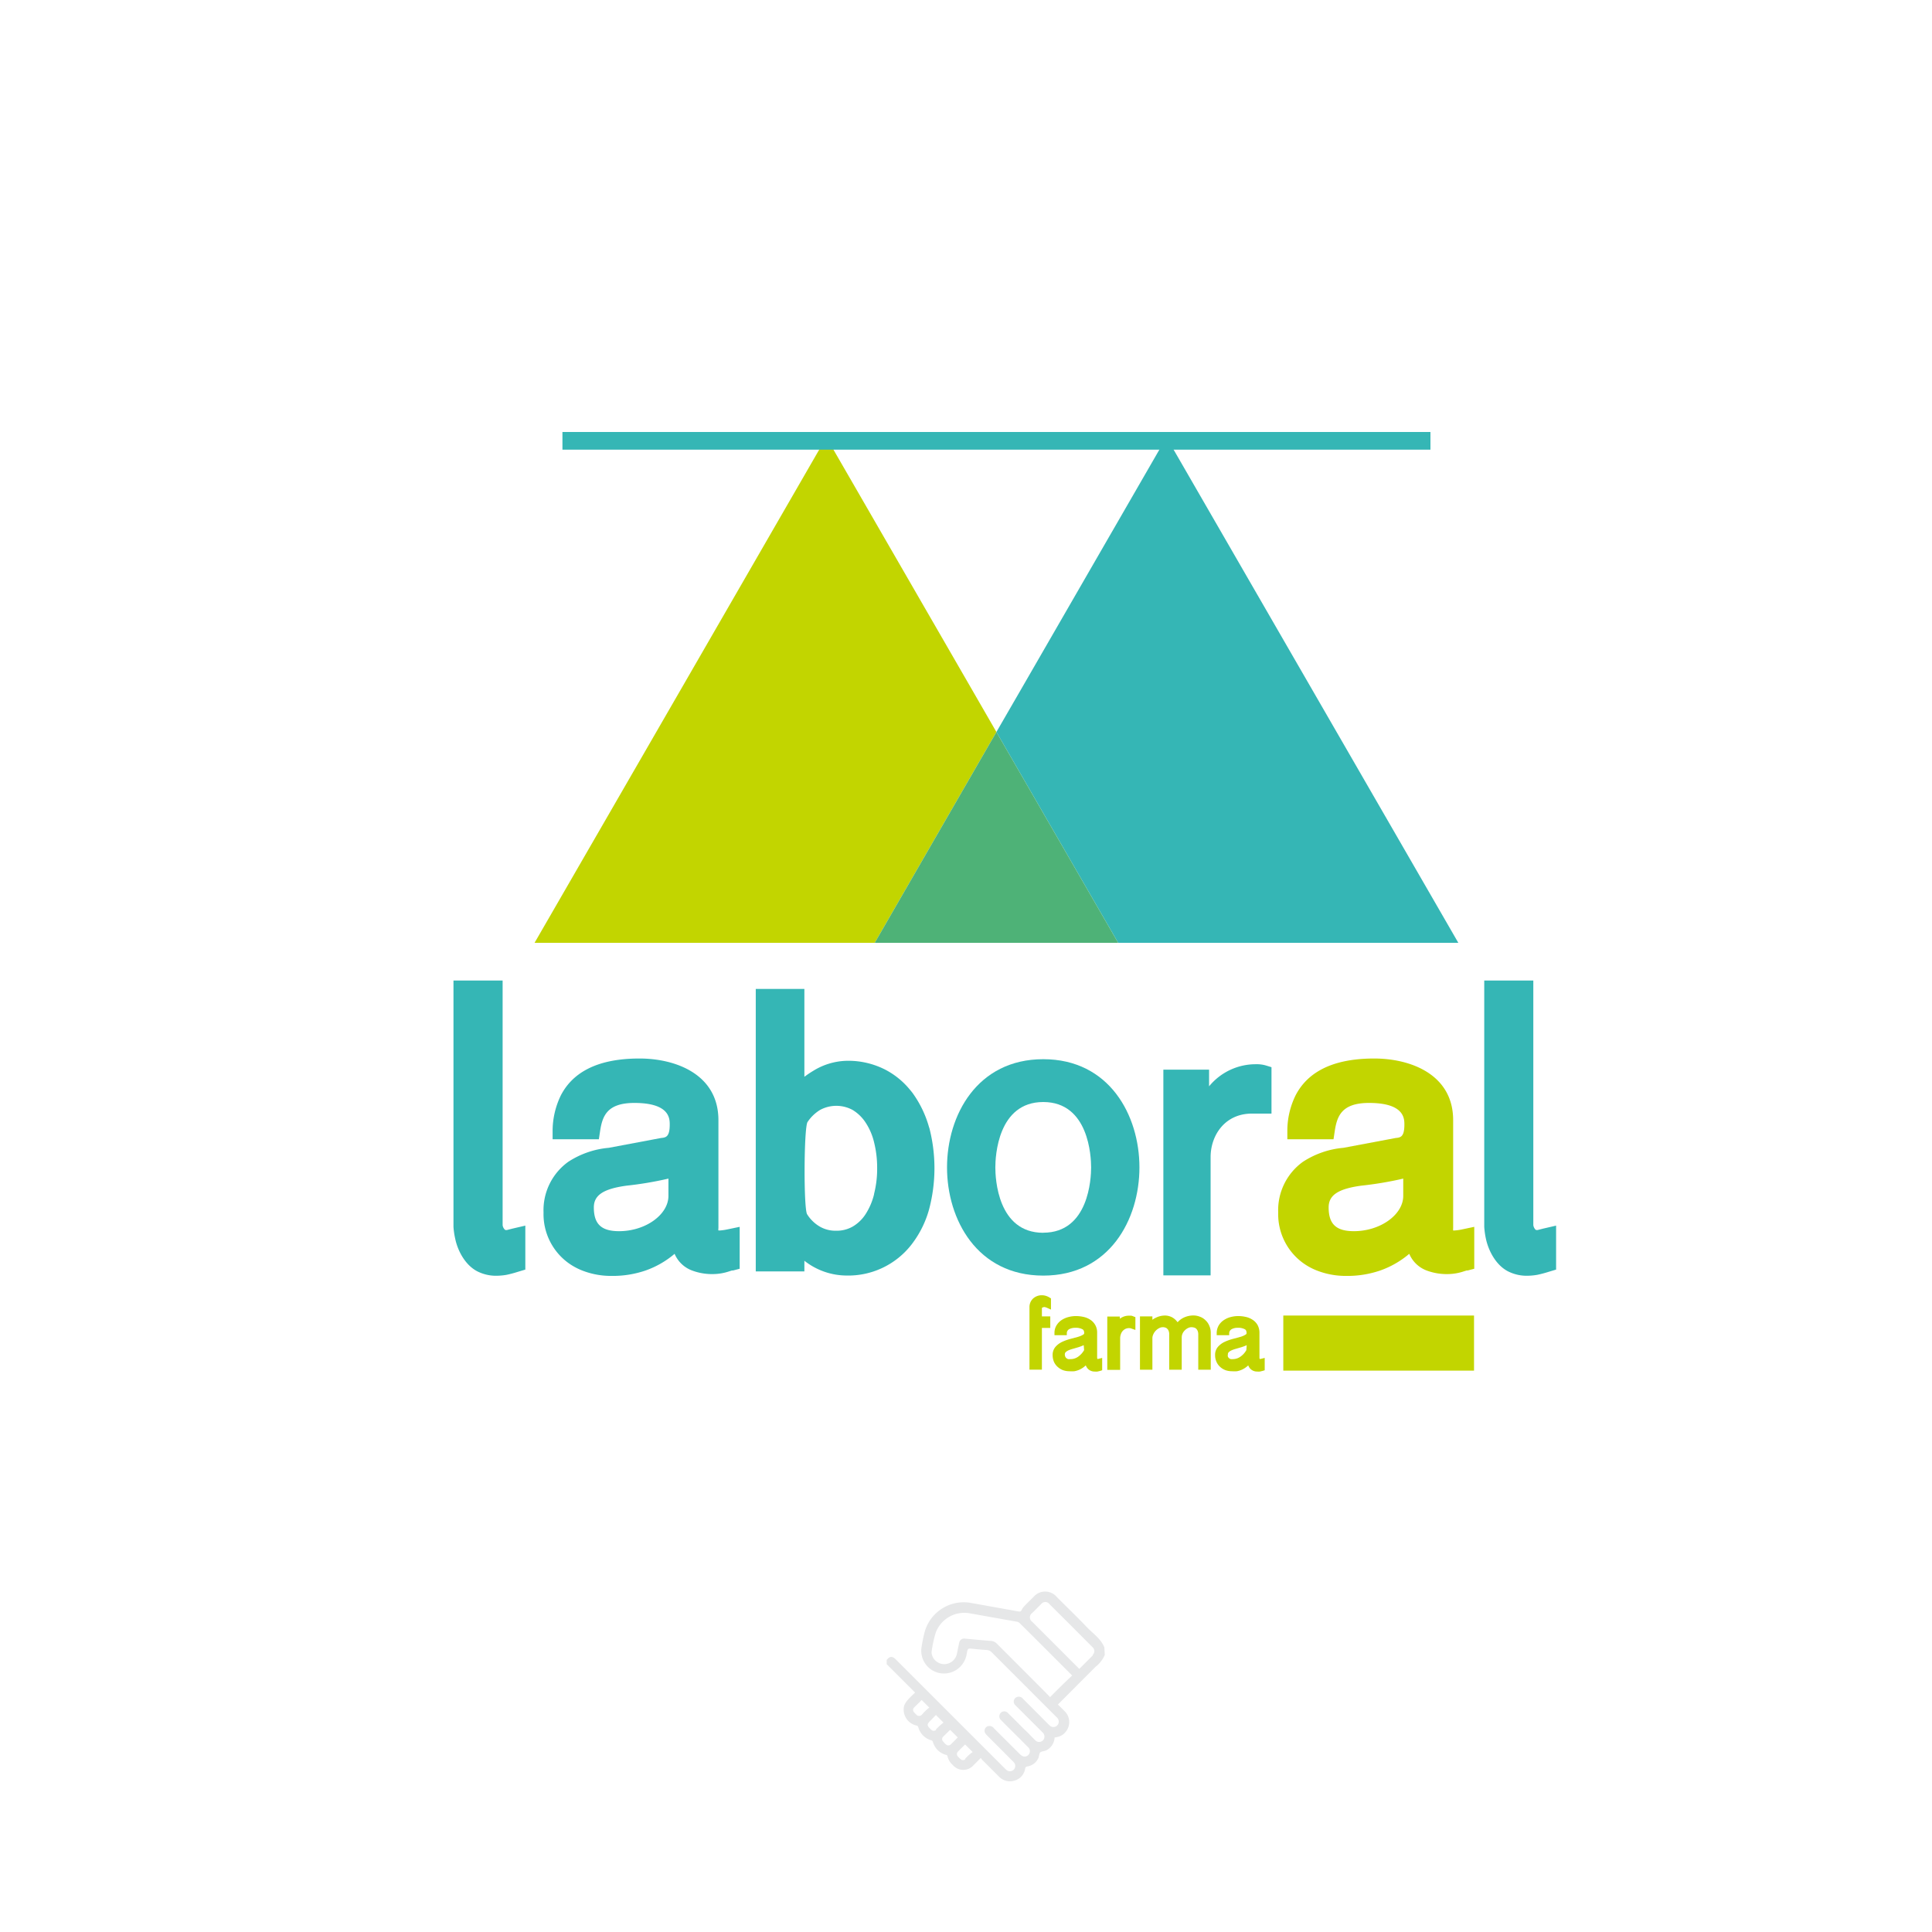
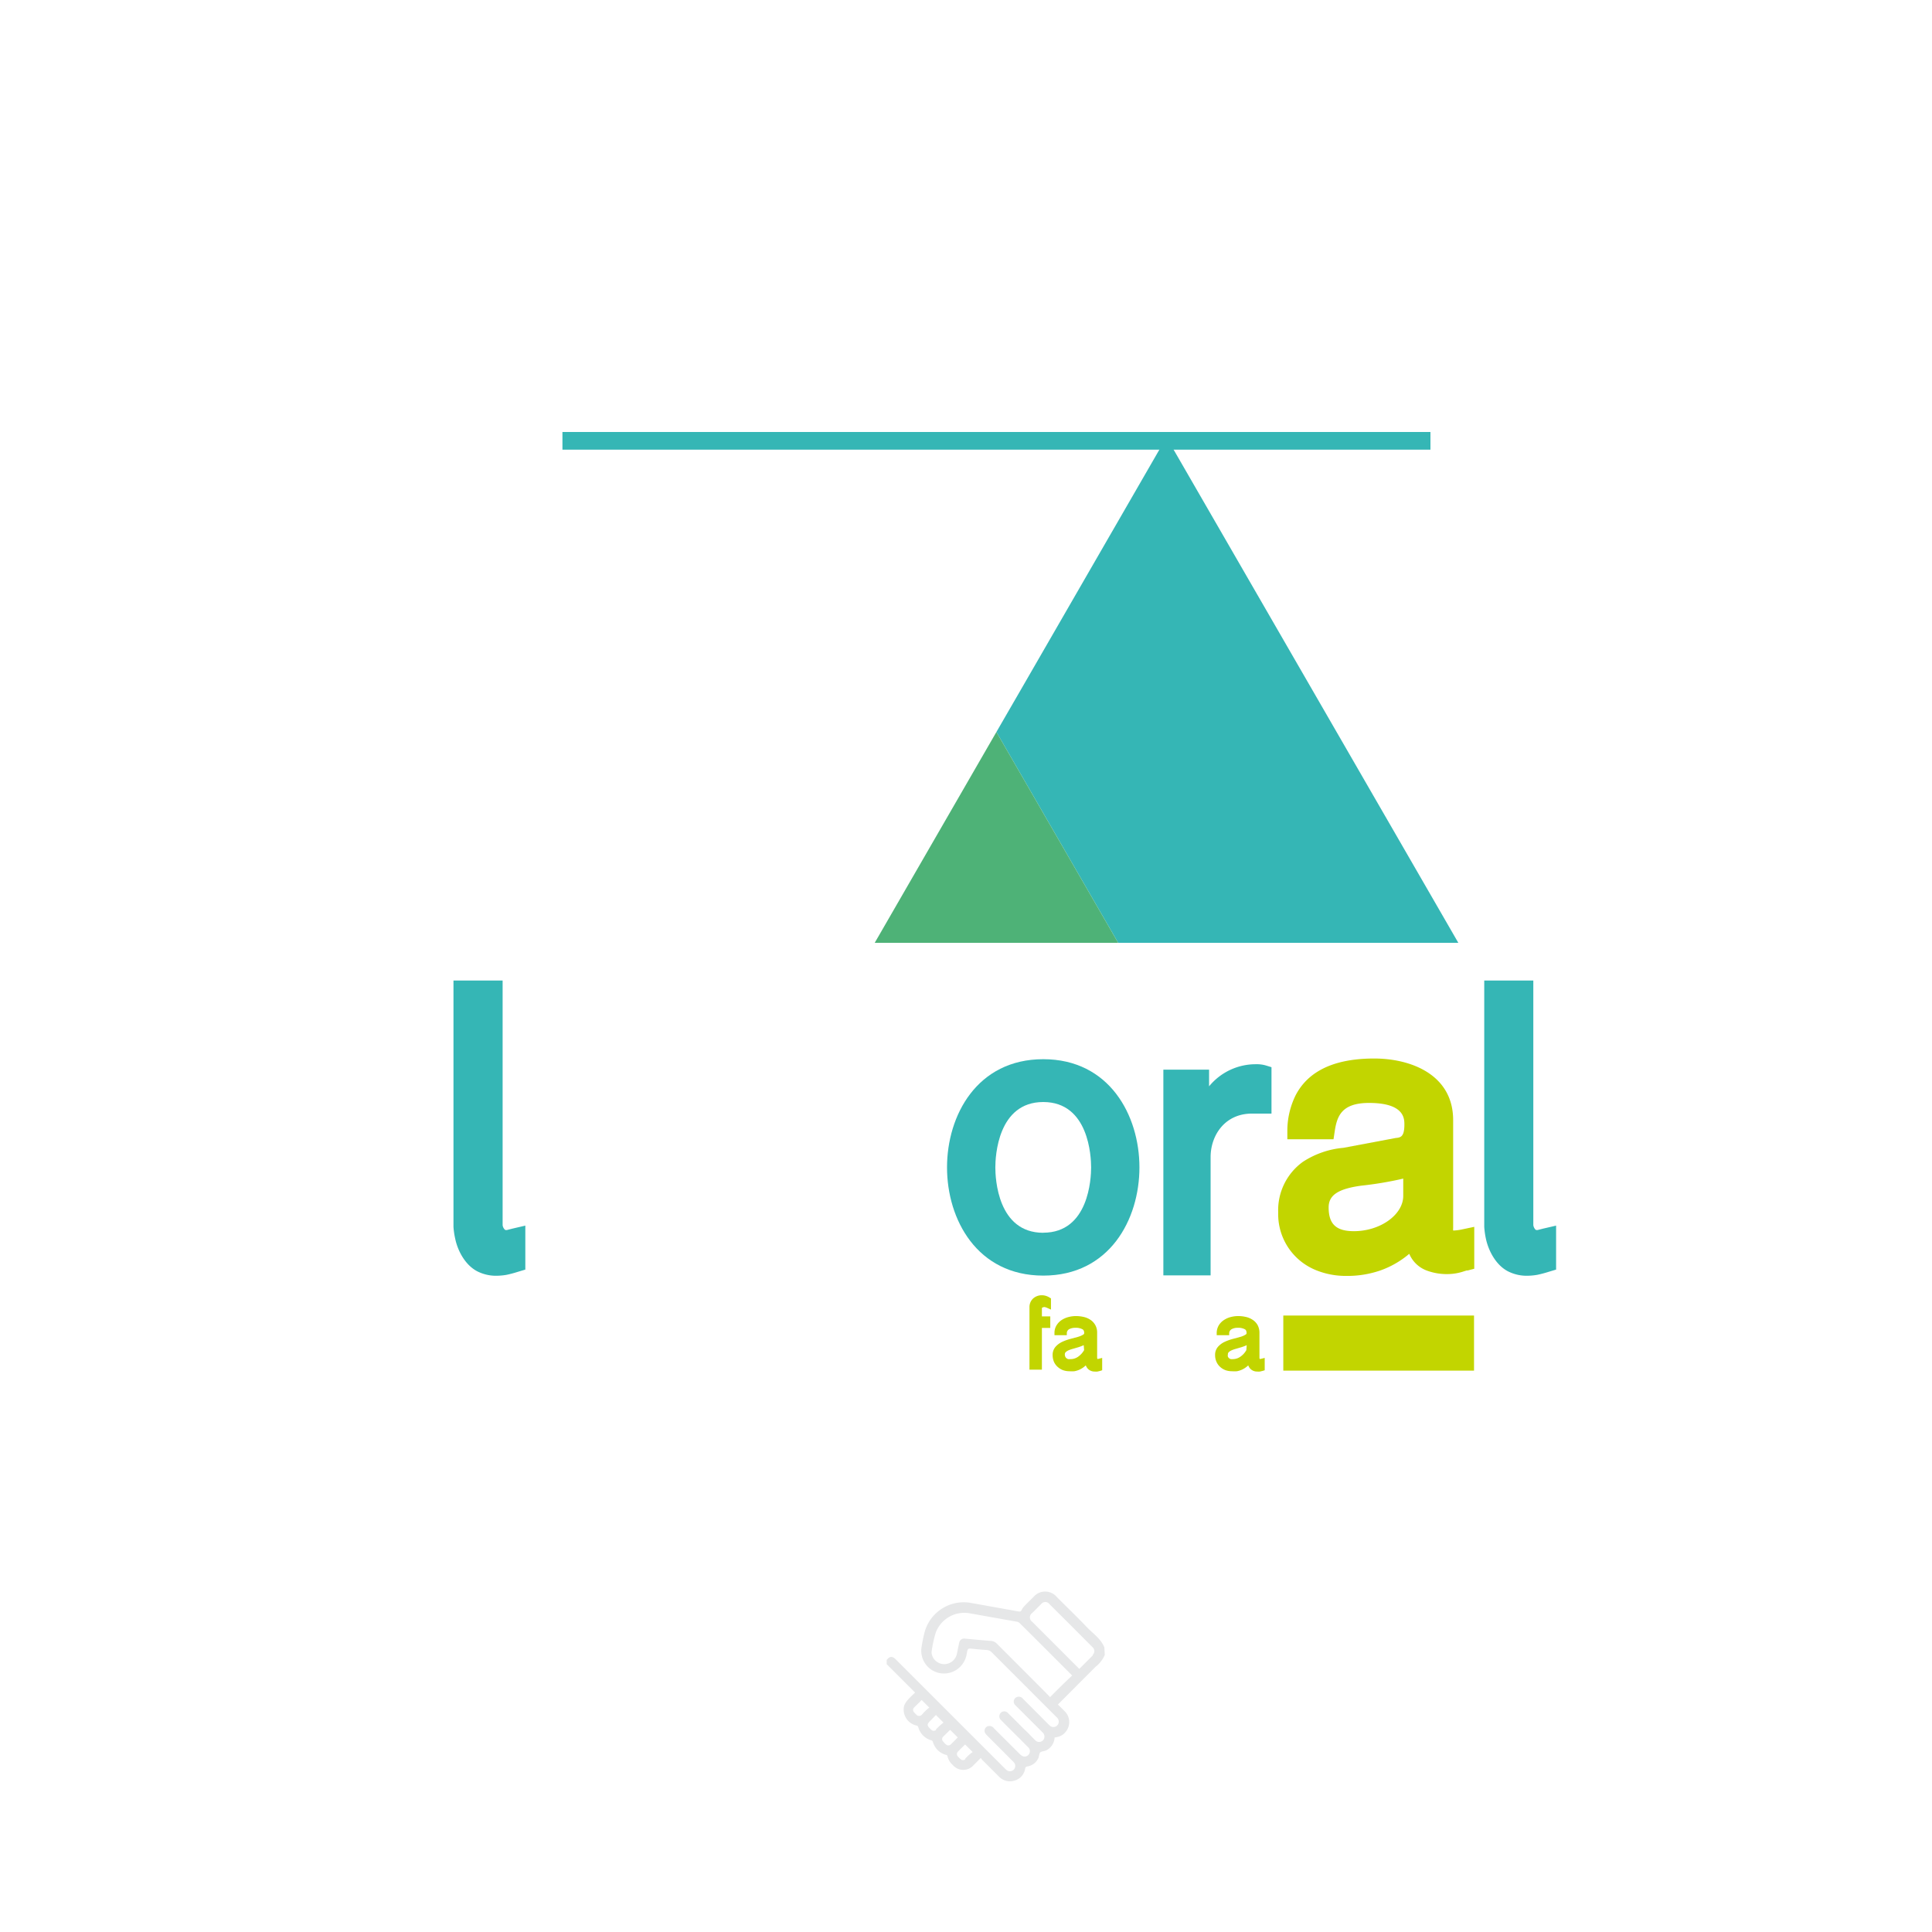
<svg xmlns="http://www.w3.org/2000/svg" viewBox="0 0 253.54 253.54">
  <defs>
    <style>.cls-1{fill:#fff;}.cls-2{fill:#c2d500;}.cls-3{fill:#35b6b5;}.cls-4{fill:#4eb277;}.cls-5{fill:#e6e7e8;}</style>
  </defs>
  <title>ico_Recurso 36</title>
  <g id="Capa_2" data-name="Capa 2">
    <g id="xl_1366x768" data-name="xl @ 1366x768">
      <g id="Capa_82" data-name="Capa 82">
        <rect class="cls-1" width="253.54" height="253.54" />
        <path class="cls-2" d="M192,161.31a7.27,7.27,0,0,1-1.13.17h-.17a1.71,1.71,0,0,1,0-.3V147c0-6-5.58-8.09-10.36-8.09-6,0-8.92,2.15-10.31,4.82a10.56,10.56,0,0,0-1.09,4.56l0,1.22H175l.15-1c.3-2,.87-3.77,4.51-3.77,4.64,0,4.64,2.06,4.64,2.84,0,1.65-.53,1.7-1.14,1.76l-6.86,1.29a11.55,11.55,0,0,0-5.32,1.84,7.82,7.82,0,0,0-3.24,6.65,7.92,7.92,0,0,0,3.24,6.61,8.1,8.1,0,0,0,1.83,1,10.38,10.38,0,0,0,3.87.71,13.27,13.27,0,0,0,4.45-.71,12.06,12.06,0,0,0,3.81-2.19,4,4,0,0,0,2.28,2.19,7.56,7.56,0,0,0,2.8.47,6.91,6.91,0,0,0,2.12-.37l.32-.1.14,0,.87-.23V161Zm-7.85-4.37c0,2.46-3,4.63-6.48,4.63-2.32,0-3.31-.93-3.31-3.12,0-1.6,1.23-2.43,4.26-2.85a46.19,46.19,0,0,0,5.53-.93Z" />
-         <path class="cls-3" d="M95.58,161.31a7.6,7.6,0,0,1-1.14.17.54.54,0,0,0-.16,0,.78.78,0,0,1,0-.3V147c0-6-5.58-8.09-10.36-8.09-6,0-8.92,2.15-10.31,4.82a10.71,10.71,0,0,0-1.09,4.56l0,1.22h6.07l.15-1c.3-2,.87-3.77,4.51-3.77,4.64,0,4.64,2.06,4.64,2.84,0,1.65-.53,1.7-1.14,1.76l-6.86,1.29a11.55,11.55,0,0,0-5.32,1.84,7.82,7.82,0,0,0-3.24,6.65,7.92,7.92,0,0,0,3.24,6.61,8.32,8.32,0,0,0,1.83,1,10.38,10.38,0,0,0,3.87.71,13.27,13.27,0,0,0,4.45-.71,12,12,0,0,0,3.81-2.19,4,4,0,0,0,2.29,2.19,7.47,7.47,0,0,0,2.79.47,6.86,6.86,0,0,0,2.12-.37l.32-.1.14,0,.88-.23V161Zm-7.86-4.37c0,2.46-3,4.63-6.48,4.63-2.32,0-3.31-.93-3.31-3.12,0-1.6,1.24-2.43,4.27-2.85a45.92,45.92,0,0,0,5.52-.93Z" />
-         <path class="cls-3" d="M121.94,148a14.17,14.17,0,0,0-2.12-4.48c-.12-.17-.25-.33-.38-.48a10.36,10.36,0,0,0-3.25-2.66,10.65,10.65,0,0,0-5.07-1.17,8.71,8.71,0,0,0-4.4,1.32,13.05,13.05,0,0,0-1.16.78V129.78H99.18v37.07h6.38v-1.4a9,9,0,0,0,5.46,1.94,10.51,10.51,0,0,0,8.64-4.12l.09-.12a13.29,13.29,0,0,0,2.19-4.5,21.09,21.09,0,0,0,0-10.7Zm-7.23,8.71a8.59,8.59,0,0,1-1.12,2.63,5.08,5.08,0,0,1-1.68,1.62,4.23,4.23,0,0,1-2.2.55,4.11,4.11,0,0,1-2.14-.55,4.87,4.87,0,0,1-1.65-1.61c-.47-.74-.43-11.41.06-12.11a5.24,5.24,0,0,1,1.64-1.58,4.49,4.49,0,0,1,4.27,0,5.35,5.35,0,0,1,1.7,1.65,8.08,8.08,0,0,1,1.12,2.61,13.64,13.64,0,0,1,.4,3.39A13.28,13.28,0,0,1,114.71,156.66Z" />
        <path class="cls-3" d="M202.48,161.24l-.7.18-.16,0s-.08,0-.19-.14a1.08,1.08,0,0,1-.21-.5V128.68h-6.44V161a10.76,10.76,0,0,0,.22,1.57c.34,1.59,1.39,3.69,3.25,4.43a5.37,5.37,0,0,0,2,.42,8.21,8.21,0,0,0,1.48-.12,15.22,15.22,0,0,0,1.48-.39l1-.3v-5.77Z" />
        <path class="cls-3" d="M67.22,161.24l-.7.18-.17,0s-.07,0-.18-.14a1,1,0,0,1-.21-.5V128.68H59.51V161a10.11,10.11,0,0,0,.23,1.57c.33,1.59,1.39,3.69,3.25,4.43a5.37,5.37,0,0,0,2,.42,8.37,8.37,0,0,0,1.48-.12,15.13,15.13,0,0,0,1.47-.39l1-.3v-5.77Z" />
        <path class="cls-3" d="M136.91,139c-8.68,0-12.63,7.36-12.63,14.2s3.95,14.2,12.63,14.2,12.62-7.36,12.62-14.2S145.58,139,136.91,139Zm0,22.78c-6,0-6.29-7.15-6.29-8.58s.31-8.58,6.29-8.58,6.28,7.15,6.28,8.58S142.89,161.77,136.91,161.77Z" />
        <path class="cls-3" d="M166.18,139.84a4.33,4.33,0,0,0-1.37-.18,7.91,7.91,0,0,0-6.14,2.9v-2.19h-6v27h6.2V151.85c0-2.84,1.86-5.71,5.42-5.71h2.57v-6.09Z" />
        <rect class="cls-2" x="168.41" y="172.64" width="25.03" height="7.23" />
        <path class="cls-2" d="M165.34,178.35h0s0,0,0,0a.25.25,0,0,1-.06-.16v-3.31a2.13,2.13,0,0,0-.25-1,2,2,0,0,0-.66-.69,2.62,2.62,0,0,0-.89-.37,4.46,4.46,0,0,0-1-.11,3.85,3.85,0,0,0-.94.12,2.82,2.82,0,0,0-.87.37,2.22,2.22,0,0,0-.68.65,2,2,0,0,0-.32,1v.37h1.64l0-.3a.64.64,0,0,1,.32-.49,1.59,1.59,0,0,1,.79-.18,1.81,1.81,0,0,1,.94.19c.11.06.23.18.23.5,0,.06,0,.13-.14.21a2.64,2.64,0,0,1-.67.29l-1,.27a6.62,6.62,0,0,0-1.06.38,2.69,2.69,0,0,0-.87.64,1.59,1.59,0,0,0-.39,1.1,2.1,2.1,0,0,0,.18.88,1.91,1.91,0,0,0,.48.67,2.17,2.17,0,0,0,.7.43,2.61,2.61,0,0,0,.85.14,4.73,4.73,0,0,0,.65,0,2.88,2.88,0,0,0,.67-.21,3.06,3.06,0,0,0,.65-.41l.17-.15a1.4,1.4,0,0,0,.23.4,1.21,1.21,0,0,0,.93.41,2.17,2.17,0,0,0,.38,0l.37-.09.25-.08V178.2l-.44.11Zm-1.78-1.17a2.58,2.58,0,0,1-.81.88,1.71,1.71,0,0,1-.94.3,1.54,1.54,0,0,1-.3,0,.94.94,0,0,1-.22-.12.65.65,0,0,1-.15-.2.69.69,0,0,1,0-.31.36.36,0,0,1,.09-.26,1.27,1.27,0,0,1,.36-.25,3.67,3.67,0,0,1,.59-.21l.72-.21a6.55,6.55,0,0,0,.71-.27h0Z" />
-         <path class="cls-2" d="M158.22,173.28a2,2,0,0,0-.74-.48,2.32,2.32,0,0,0-.92-.17,3,3,0,0,0-1.25.3,2.56,2.56,0,0,0-.77.59,2.37,2.37,0,0,0-.61-.58,2,2,0,0,0-1.07-.3,2.69,2.69,0,0,0-1.18.29,2.33,2.33,0,0,0-.45.27v-.45H149.6v7h1.63v-4.16a1.23,1.23,0,0,1,.11-.46,1.57,1.57,0,0,1,.3-.47,1.64,1.64,0,0,1,.47-.36,1,1,0,0,1,.51-.13.86.86,0,0,1,.3.05.49.49,0,0,1,.24.14.71.71,0,0,1,.2.29,1.24,1.24,0,0,1,.08.51v4.59h1.64v-4.22a1.29,1.29,0,0,1,.11-.53,1.35,1.35,0,0,1,.31-.43,1.52,1.52,0,0,1,.43-.3,1,1,0,0,1,.44-.1,1.4,1.4,0,0,1,.34.05.66.66,0,0,1,.26.14.93.93,0,0,1,.2.29,1.24,1.24,0,0,1,.08.51v4.59h1.64v-4.85a2.18,2.18,0,0,0-.18-.89A2,2,0,0,0,158.22,173.28Z" />
        <path class="cls-2" d="M137.26,170.06a1.72,1.72,0,0,0-.48-.08,1.69,1.69,0,0,0-1.23.45,1.54,1.54,0,0,0-.45,1.13v8.18h1.63v-5.47h1.1v-1.52h-1.1v-1c0-.11,0-.13.05-.14a.52.52,0,0,1,.31-.08,1.28,1.28,0,0,1,.34.11l.49.22v-1.47l-.17-.1A2,2,0,0,0,137.26,170.06Z" />
        <path class="cls-2" d="M144.05,178.35h0s0,0,0,0a.21.21,0,0,1-.07-.16v-3.31a2,2,0,0,0-.25-1,2,2,0,0,0-.65-.69,2.62,2.62,0,0,0-.89-.37,4.6,4.6,0,0,0-1-.11,3.85,3.85,0,0,0-.94.12,3,3,0,0,0-.88.37,2.19,2.19,0,0,0-.67.65,1.9,1.9,0,0,0-.32,1l0,.37H140l0-.3a.61.61,0,0,1,.31-.49,1.66,1.66,0,0,1,.8-.18,1.81,1.81,0,0,1,.94.19c.11.06.23.18.23.5,0,.06,0,.13-.14.21a2.72,2.72,0,0,1-.68.29l-1,.27a6.29,6.29,0,0,0-1.06.38,2.69,2.69,0,0,0-.87.64,1.59,1.59,0,0,0-.39,1.1,2.26,2.26,0,0,0,.17.88,1.94,1.94,0,0,0,.49.67,2.17,2.17,0,0,0,.7.43,2.55,2.55,0,0,0,.84.14,4.54,4.54,0,0,0,.65,0,3,3,0,0,0,.68-.21,3.06,3.06,0,0,0,.65-.41l.17-.15a1.4,1.4,0,0,0,.23.4,1.21,1.21,0,0,0,.93.41,2.17,2.17,0,0,0,.38,0l.37-.09.24-.08V178.2l-.43.11Zm-1.78-1.17a2.68,2.68,0,0,1-.81.88,1.72,1.72,0,0,1-1,.3,1.55,1.55,0,0,1-.29,0,.94.94,0,0,1-.22-.12.53.53,0,0,1-.15-.2.68.68,0,0,1-.06-.31.41.41,0,0,1,.09-.26,1.27,1.27,0,0,1,.36-.25,4.2,4.2,0,0,1,.6-.21l.72-.21a6.55,6.55,0,0,0,.71-.27h0Z" />
-         <path class="cls-2" d="M148.45,172.66l-.27,0a1.92,1.92,0,0,0-1.22.4v-.29h-1.65v7H147v-4.15a1.54,1.54,0,0,1,.09-.52,1.22,1.22,0,0,1,.23-.42,1.24,1.24,0,0,1,.38-.29,1.12,1.12,0,0,1,.5-.1,1,1,0,0,1,.34.08l.46.16v-1.68l-.22-.08A1.29,1.29,0,0,0,148.45,172.66Z" />
        <polygon class="cls-3" points="172.23 90.56 153.08 57.39 133.94 90.56 130.76 96.06 146.74 123.73 153.08 123.73 191.38 123.73 172.23 90.56" />
-         <polygon class="cls-2" points="127.59 90.56 108.44 57.39 89.3 90.56 70.15 123.73 108.44 123.73 114.79 123.73 130.76 96.06 127.59 90.56" />
        <polygon class="cls-4" points="114.79 123.73 146.74 123.73 130.76 96.06 114.79 123.73" />
        <rect class="cls-3" x="73.81" y="56.69" width="113.91" height="2.32" />
        <path class="cls-5" d="M144.93,216.2c-.47-1.17-1.53-1.85-2.35-2.72-1.27-1.33-2.6-2.6-3.89-3.9a2,2,0,0,0-3.07,0c-.38.38-.78.76-1.15,1.15a1.86,1.86,0,0,0-.39.54c-.1.23-.24.23-.44.2l-6.3-1.13a5.33,5.33,0,0,0-6,3.84,20.7,20.7,0,0,0-.42,2.08,3,3,0,0,0,1.54,3,3,3,0,0,0,3.33-.33,3.06,3.06,0,0,0,1.08-1.93c.13-.7.13-.7.85-.62s1.15.11,1.72.15a1,1,0,0,1,.71.31l8.41,8.41.18.18a.72.72,0,0,1,0,1,.7.7,0,0,1-1,0c-.5-.48-1-1-1.48-1.48l-2-2a.69.69,0,0,0-.82-.24.64.64,0,0,0-.17,1.09c.27.28.55.55.83.83l2.67,2.67a.76.76,0,0,1,.26.83.7.7,0,0,1-1.18.24c-.48-.46-.95-1-1.43-1.42-.7-.71-1.41-1.42-2.12-2.12a.65.65,0,1,0-.93.9c.46.48.94.95,1.42,1.43.7.69,1.4,1.39,2.09,2.09a.71.71,0,0,1-.07,1.17.66.66,0,0,1-.69,0,1.54,1.54,0,0,1-.34-.28l-3.33-3.32a.75.75,0,0,0-.73-.31.63.63,0,0,0-.42.95,1.81,1.81,0,0,0,.25.3l3.36,3.37a1.18,1.18,0,0,1,.25.3.7.7,0,0,1-.19.86.7.7,0,0,1-.94-.06c-.46-.44-.9-.9-1.35-1.34l-13.12-13.12c-.45-.45-.81-.44-1.2.08l0,.54,3.73,3.73c-.33.32-.65.6-.92.92a2.49,2.49,0,0,0-.52.81,2.14,2.14,0,0,0,1.61,2.59.31.31,0,0,1,.26.26,2.44,2.44,0,0,0,1.69,1.68.36.36,0,0,1,.21.19,2.44,2.44,0,0,0,1.74,1.73c.07,0,.16.08.17.14a2.21,2.21,0,0,0,.7,1.18,1.8,1.8,0,0,0,2.76,0c.3-.29.59-.59.92-.92l.17.23,2.18,2.18a2,2,0,0,0,2.15.54,1.93,1.93,0,0,0,1.33-1.62.37.37,0,0,1,.23-.21,1.91,1.91,0,0,0,1.49-1.09c.12-.24.09-.58.25-.75s.52-.15.77-.27a2,2,0,0,0,1.12-1.69l.31-.06a1.89,1.89,0,0,0,1.11-.65,2,2,0,0,0-.13-2.77c-.28-.29-.57-.57-.86-.85l.12-.12,4.84-4.85a3.84,3.84,0,0,0,1.19-1.54ZM121,225a.48.48,0,0,1-.76,0,2,2,0,0,1-.29-.3.43.43,0,0,1,0-.61c.32-.33.66-.63,1-1l1,1C121.57,224.38,121.28,224.68,121,225Zm1.86,2a.46.46,0,0,1-.65,0l-.06-.06c-.54-.5-.54-.66,0-1.18.23-.23.45-.47.67-.7l1,1C123.47,226.3,123.17,226.63,122.84,226.93Zm1.9,1.94a.47.47,0,0,1-.14.08c-.32.12-.52-.09-.85-.48a.44.44,0,0,1,0-.63l.92-.9,1,1Zm1.93,1.91a.44.44,0,0,1-.63,0,3.51,3.51,0,0,1-.34-.33.46.46,0,0,1,0-.66c.3-.32.63-.63.93-.93l1,1C127.3,230.13,127,230.46,126.67,230.78Zm11.16-8.09-.93-.95-6.09-6.1a1.2,1.2,0,0,0-.78-.37c-1.14-.08-2.29-.2-3.43-.3a.65.65,0,0,0-.74.53c-.11.47-.19.93-.29,1.4a1.72,1.72,0,0,1-1.61,1.42,1.69,1.69,0,0,1-1.7-1.3,1.21,1.21,0,0,1,0-.5,15.51,15.51,0,0,1,.52-2.34,4,4,0,0,1,4.41-2.54l6.24,1.11a.67.67,0,0,1,.34.16c2.31,2.29,4.61,4.6,6.91,6.9l0,0C139.72,220.8,138.78,221.73,137.83,222.69Zm5.57-5.53-1.78,1.78c-.9-.89-1.77-1.77-2.65-2.65l-3.52-3.52a.7.7,0,0,1,0-1.17l1.17-1.17a.67.67,0,0,1,1.07,0q2.85,2.83,5.68,5.68A.66.66,0,0,1,143.4,217.16Z" />
      </g>
    </g>
  </g>
</svg>